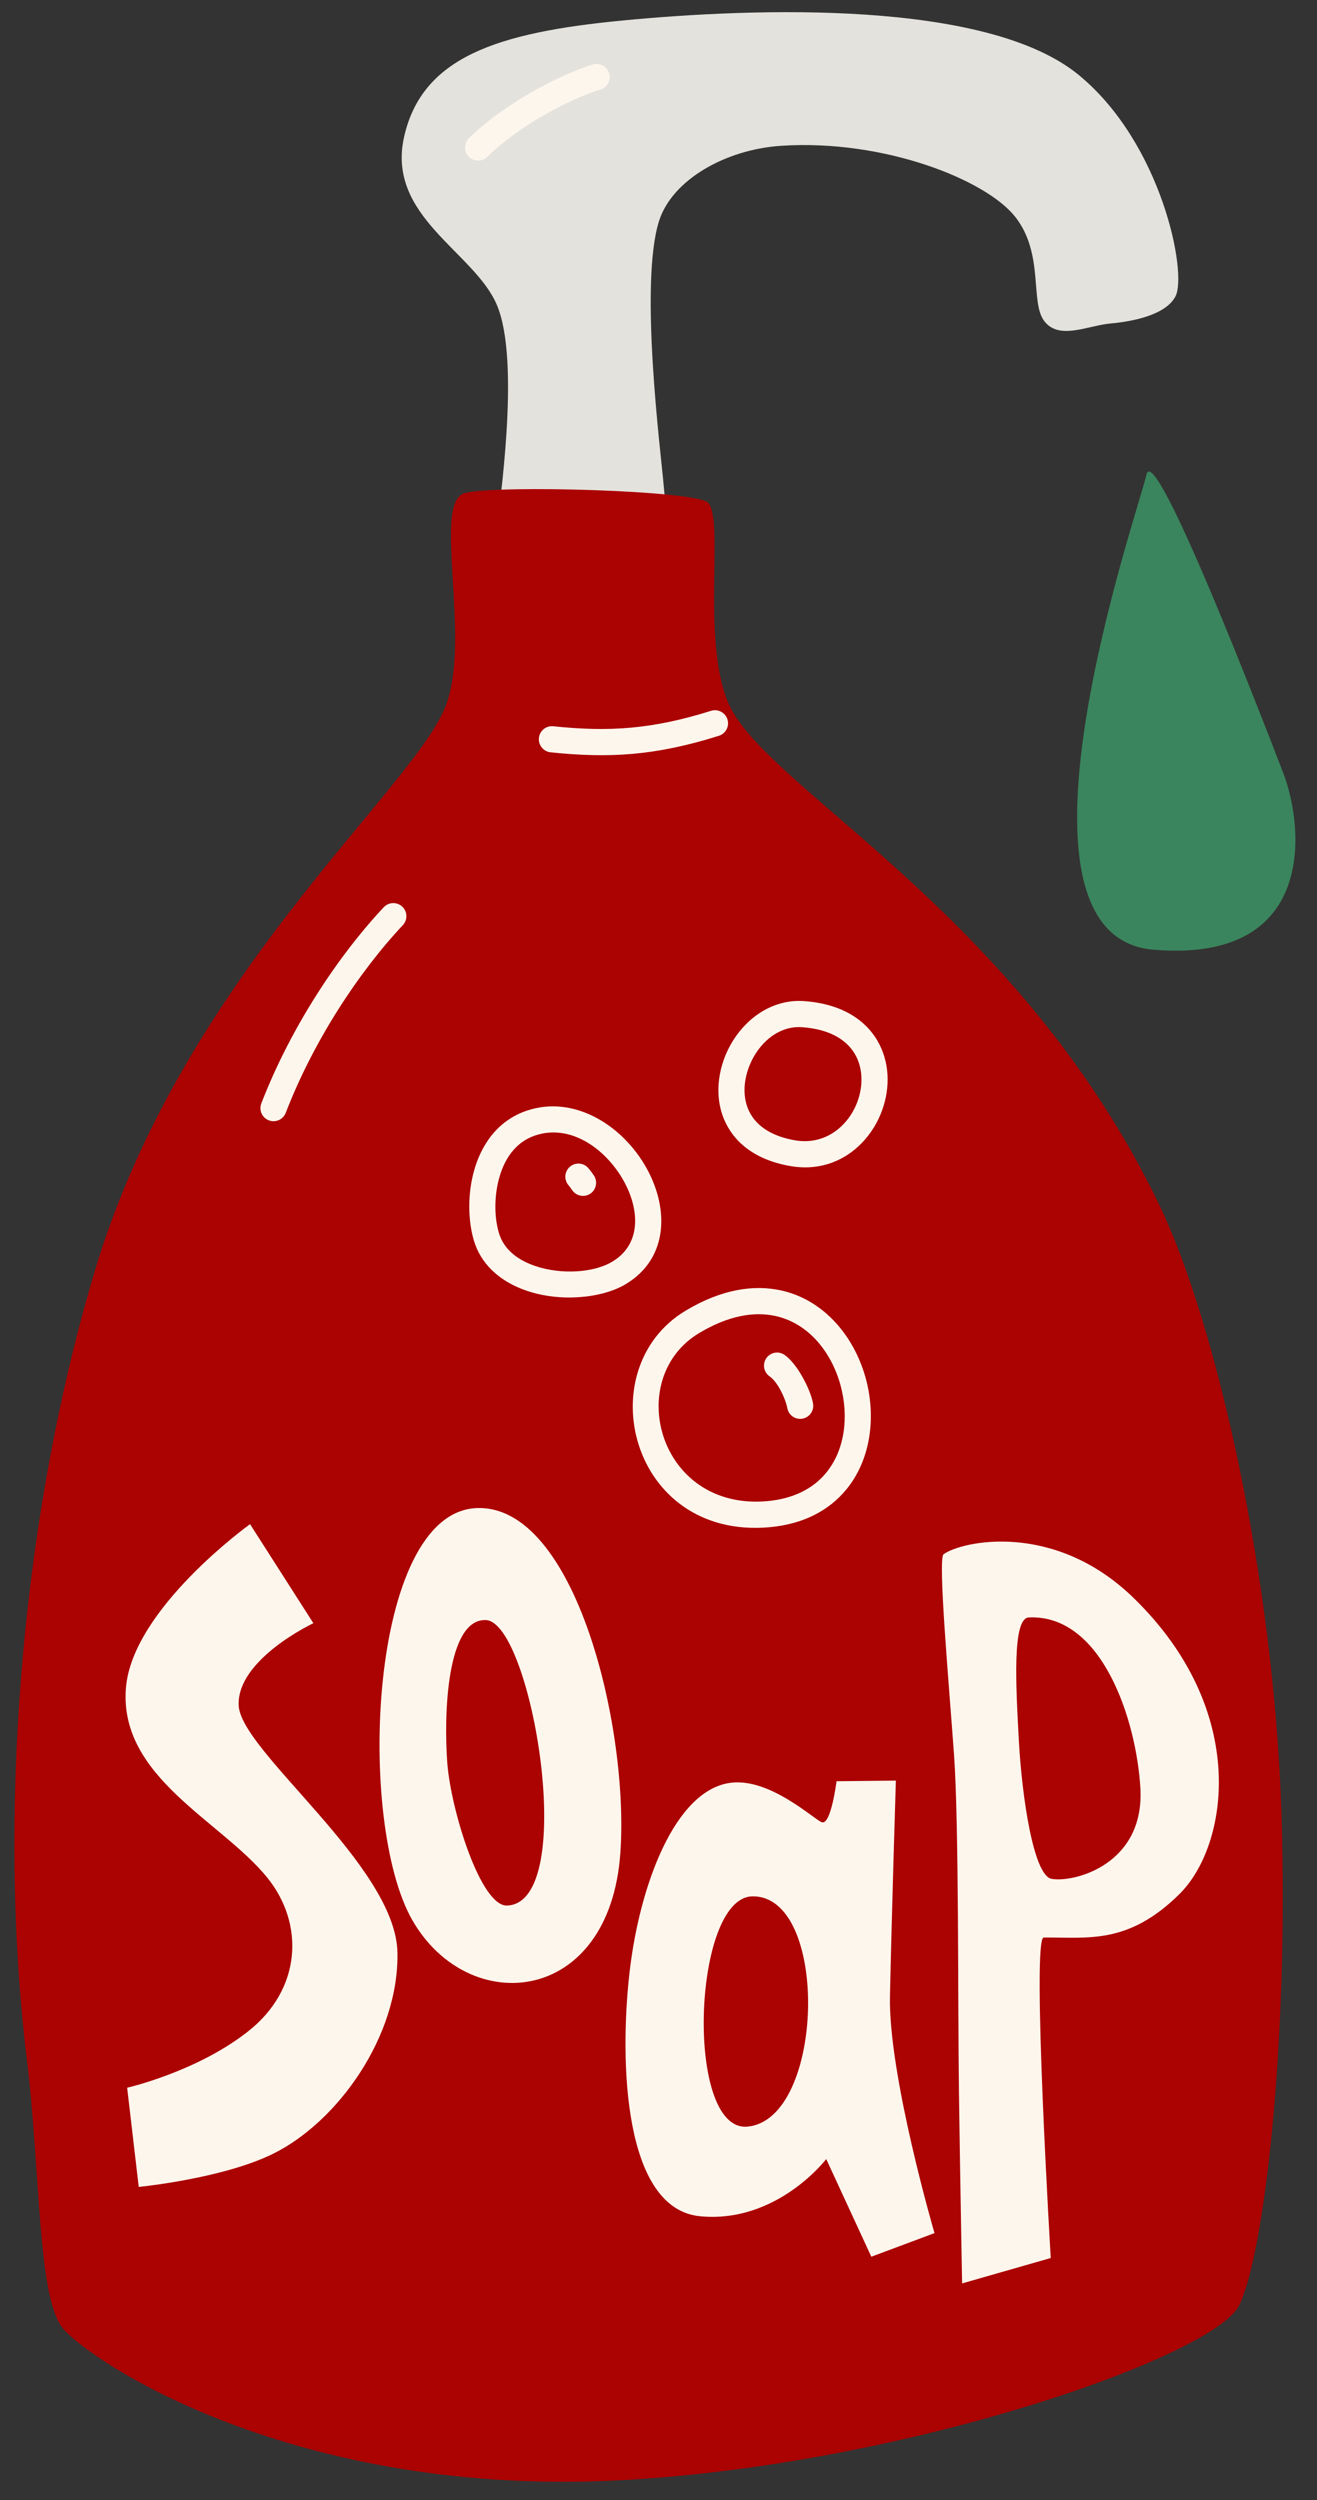
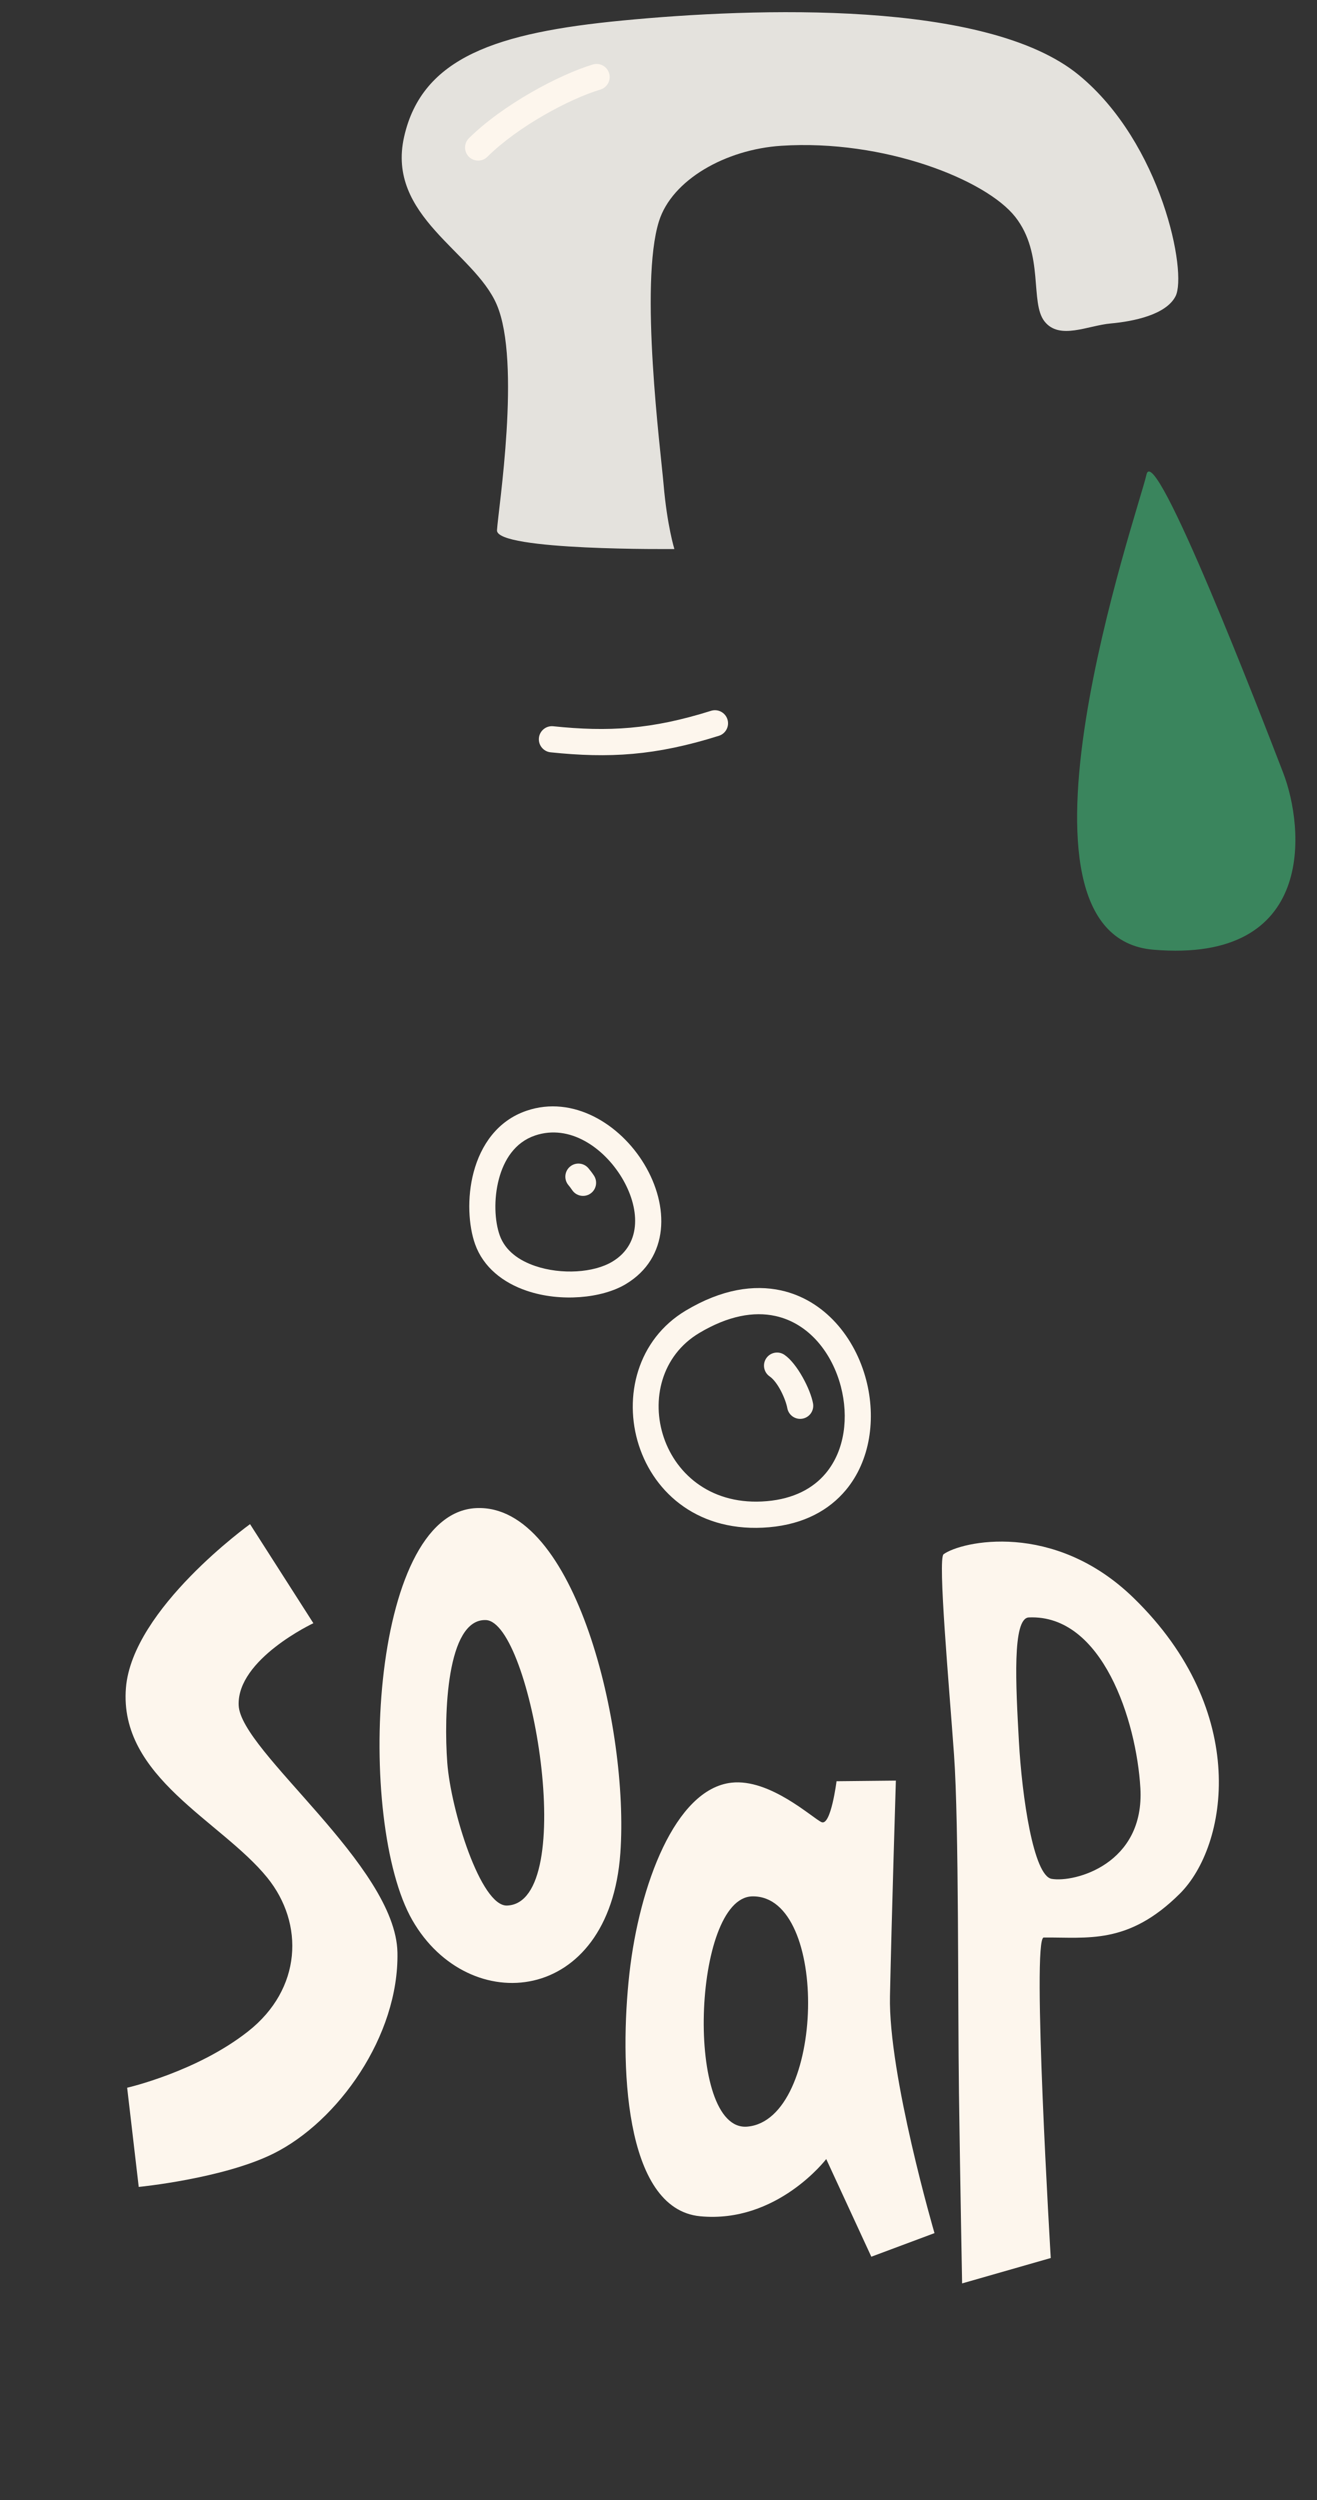
<svg xmlns="http://www.w3.org/2000/svg" clip-rule="evenodd" fill="#000000" fill-rule="evenodd" height="3555.1" preserveAspectRatio="xMidYMid meet" stroke-linejoin="round" stroke-miterlimit="2" version="1" viewBox="1066.9 226.2 1873.8 3555.1" width="1873.8" zoomAndPan="magnify">
  <rect x="1066.9" y="226.2" width="1873.8" height="3555.1" fill="#333333" stroke="none" />
  <g>
-     <path d="M40.143 23.208H3982.123V3995.648H40.143z" fill="none" transform="matrix(1.015 0 0 1.007 -40.733 -23.369)" />
    <g>
      <g id="change1_1">
        <path d="M8947.16,2021.95C8947.9,2009.36 8962.09,1919.21 8947,1884.06C8933.09,1851.66 8879.36,1830.16 8890.38,1781.48C8901.39,1732.79 8947.28,1717.85 9023.67,1710.48C9105.52,1702.58 9246.76,1697.75 9302.84,1743.73C9353.65,1785.39 9369.33,1864.87 9362.02,1879C9356.19,1890.27 9336.4,1894.33 9322.38,1895.59C9308.36,1896.85 9291.1,1905.91 9281.95,1894.36C9272.8,1882.81 9281.92,1853.21 9264.05,1830.48C9246.19,1807.74 9183.77,1782.91 9120.95,1787.01C9086.89,1789.24 9054.16,1807.83 9046.21,1833.09C9034.12,1871.51 9047.26,1973.57 9049.01,1993.84C9051.18,2019.22 9055.62,2033.43 9055.62,2033.43C9055.62,2033.43 8946.42,2034.55 8947.16,2021.95Z" fill="#e4e2dd" transform="translate(-19046.033 -3724.87) scale(2.327)" />
      </g>
      <g id="change2_1">
-         <path d="M8927.72,1999.15C8906.95,2004.18 8931.96,2087.57 8915.76,2129.41C8895.89,2180.68 8754.38,2296.03 8701.05,2475.26C8654.01,2633.32 8642.34,2815.11 8659.75,2956.87C8668,3024.04 8666.16,3101.07 8681.44,3120.35C8696.73,3139.63 8822.29,3225.34 9026.63,3213.35C9201.51,3203.08 9385.7,3137.3 9400.87,3106.82C9416.03,3076.34 9431.32,2947.73 9426.77,2805.51C9422.23,2663.3 9387.13,2506.77 9351.94,2433.85C9265.51,2254.69 9110.4,2179.29 9088.52,2127.36C9072.06,2088.3 9086.2,2015.98 9076.25,2005.15C9069.41,1997.7 8948.5,1994.12 8927.72,1999.15Z" fill="#ab0202" transform="translate(-19046.033 -3724.87) scale(2.327)" />
-       </g>
+         </g>
      <g id="change3_4">
        <path d="M8798.92,2546.76L8837.64,2607.29C8837.64,2607.29 8790.84,2629.26 8791.96,2657.45C8793.08,2685.64 8887.98,2755.33 8889.04,2808.48C8890.05,2859.47 8852.71,2911.88 8813.07,2931.48C8782.16,2946.76 8730.86,2951.77 8730.86,2951.77L8723.78,2891.15C8723.78,2891.15 8766.38,2881.45 8797.77,2856.69C8830.6,2830.81 8832.24,2790.88 8809.43,2762.75C8781.26,2728.02 8718.6,2701.42 8723.04,2646.77C8726.96,2598.42 8798.92,2546.76 8798.92,2546.76Z" fill="#fdf6ed" transform="translate(-19052.428 -3532.783) scale(2.327)" />
      </g>
      <g id="change3_5">
        <path d="M8950.01,2540.87C8886.29,2543.91 8878.78,2732.85 8912.13,2792.71C8945.47,2852.57 9029.06,2844.87 9035.48,2751.69C9040.76,2675.22 9008.74,2538.06 8950.01,2540.87ZM8955.66,2609.29C8932.42,2608.53 8930.73,2667.34 8932.83,2696.42C8934.94,2725.5 8952.68,2784.37 8968.3,2783.75C9011.23,2782.05 8982.79,2610.17 8955.66,2609.29Z" fill="#fdf6ed" transform="matrix(2.399 0 0 2.327 -19726.596 -3541.906)" />
      </g>
      <g id="change3_10">
        <path d="M9151.9,2728.86C9147,2726.46 9123.37,2702.05 9102.02,2704.75C9070.87,2708.7 9051.08,2767.64 9045.63,2821.27C9040.18,2874.9 9042.23,2965.2 9084.76,2969.7C9127.29,2974.2 9154.5,2934.74 9154.5,2934.74L9179.44,2994.42L9214.39,2980C9214.39,2980 9188.83,2883.43 9189.76,2835.17C9190.68,2786.9 9193.02,2703.47 9193.02,2703.47L9160.2,2703.86C9160.2,2703.86 9157.08,2731.4 9151.9,2728.86ZM9113.6,2774.22C9097.03,2774.56 9087.67,2810.61 9086.8,2846.13C9085.92,2881.65 9093.53,2916.66 9110.9,2914.92C9153.81,2910.64 9156.52,2773.32 9113.6,2774.22Z" fill="#fdf6ed" transform="matrix(2.572 0 0 2.327 -21302.929 -3532.783)" />
      </g>
      <g id="change3_9">
        <path d="M9220.69,2565.16C9229.41,2557.32 9276.01,2544.34 9316.17,2591.82C9374.89,2661.25 9363.61,2743.37 9339.36,2772.65C9313.39,2804.01 9292.98,2799.1 9271.02,2799.36C9264.89,2799.43 9274.56,2995.21 9274.56,2995.21L9230.01,3010.73C9230.01,3010.73 9229.08,2951.39 9228.43,2894.45C9227.81,2840.16 9228.46,2730.47 9225.94,2687.54C9223.42,2644.61 9217.73,2567.83 9220.69,2565.16ZM9263.54,2603.76C9255.13,2604.2 9257,2645.32 9258.55,2679.42C9260.1,2713.52 9265.9,2761.62 9275.02,2763.52C9286.45,2765.91 9321.85,2754.62 9319.6,2707.98C9317.62,2666.94 9300.56,2601.79 9263.54,2603.76Z" fill="#fdf6ed" transform="matrix(2.831 0 0 2.327 -23694.387 -3532.783)" />
      </g>
      <g id="change4_1">
        <path d="M9325.48,1987.09C9322.69,2003.95 9270.44,2204.19 9327.92,2210.69C9385.41,2217.19 9381.1,2153.38 9373.62,2127.43C9366.14,2101.48 9328.26,1970.23 9325.48,1987.09Z" fill="#3a855d" transform="matrix(4.041 0 0 3.021 -34986.207 -5101.812)" />
      </g>
      <g id="change3_7">
        <path d="M8988.42,2144.76C9023.59,2151.92 9051.99,2153.09 9091.84,2144.67C9096.16,2143.76 9098.92,2139.51 9098.01,2135.19C9097.1,2130.87 9092.85,2128.1 9088.53,2129.01C9051.18,2136.9 9024.58,2135.79 8991.61,2129.08C8987.29,2128.2 8983.06,2130.99 8982.18,2135.32C8981.3,2139.64 8984.09,2143.87 8988.42,2144.76Z" fill="#fdf6ed" transform="matrix(2.316 -.225 .225 2.316 -19449.517 -1648.9)" />
      </g>
      <g id="change3_11">
        <path d="M8941.27,1793.75C8960.08,1775.11 8991.58,1758.29 9010.35,1752.67C9014.58,1751.4 9016.99,1746.94 9015.72,1742.71C9014.45,1738.48 9009.99,1736.07 9005.76,1737.34C8985.17,1743.51 8950.64,1761.95 8930.01,1782.38C8926.87,1785.49 8926.85,1790.56 8929.95,1793.7C8933.06,1796.83 8938.13,1796.86 8941.27,1793.75Z" fill="#fdf6ed" transform="translate(-19046.033 -3724.87) scale(2.327)" />
      </g>
      <g id="change3_12">
-         <path d="M8877.93,2252.31C8849.73,2282.34 8820.84,2326.19 8803.07,2372.19C8801.48,2376.31 8803.53,2380.95 8807.65,2382.54C8811.77,2384.13 8816.41,2382.07 8818,2377.95C8834.99,2333.95 8862.61,2291.99 8889.59,2263.27C8892.61,2260.05 8892.46,2254.98 8889.24,2251.96C8886.02,2248.94 8880.95,2249.09 8877.93,2252.31Z" fill="#fdf6ed" transform="translate(-19046.033 -3724.87) scale(2.327)" />
-       </g>
+         </g>
      <g id="change3_3">
        <path d="M9061.43,2447.76C9002.03,2483.22 9027.2,2587.63 9112.41,2580.18C9133.82,2578.3 9149.14,2569.58 9159.26,2557.47C9174.26,2539.52 9177.82,2513.71 9171.73,2490.28C9164.94,2464.14 9146.26,2441.3 9119.61,2435.45C9103.17,2431.85 9083.46,2434.6 9061.43,2447.76L9061.43,2447.76ZM9069.63,2461.49C9087.31,2450.94 9102.99,2448.19 9116.18,2451.08C9136.95,2455.64 9150.96,2473.94 9156.25,2494.3C9161.03,2512.72 9158.77,2533.1 9146.98,2547.2C9139.25,2556.46 9127.38,2562.81 9111.01,2564.24C9044.5,2570.05 9023.26,2489.18 9069.63,2461.49L9069.63,2461.49Z" fill="#fdf6ed" transform="translate(-19043.267 -3606.159) scale(2.327)" />
      </g>
      <g id="change3_1">
        <path d="M8975.03,2347.5C8957.19,2353.53 8947,2368.49 8942.58,2385.09C8938.38,2400.87 8939.52,2417.99 8943.47,2429.07C8948.51,2443.19 8960.54,2452.64 8975.12,2457.57C8995.68,2464.53 9021.08,2462.22 9035.67,2453.44C9062.36,2437.38 9062.22,2405.65 9046.93,2380.23C9032.08,2355.55 9003.31,2337.94 8975.03,2347.5L8975.03,2347.5ZM8980.15,2362.66C9001.28,2355.51 9022.12,2370.04 9033.22,2388.48C9043.87,2406.18 9046.01,2428.55 9027.42,2439.73C9016.06,2446.56 8996.26,2447.84 8980.25,2442.41C8970.44,2439.09 8961.93,2433.19 8958.54,2423.69C8955.44,2415 8954.75,2401.58 8958.04,2389.21C8961.11,2377.66 8967.74,2366.85 8980.15,2362.66L8980.15,2362.66Z" fill="#fdf6ed" transform="translate(-19068.607 -3657.04) scale(2.327)" />
      </g>
      <g id="change3_6">
-         <path d="M9123.22,2281.51C9105.4,2280.26 9089.66,2290.41 9080.21,2305.13C9070.91,2319.61 9067.9,2338.29 9074.39,2353.75C9079.97,2367.03 9092.46,2378.4 9114.84,2382.32C9141.19,2386.95 9161.62,2371.14 9170.12,2350.6C9175.79,2336.9 9176.04,2321.18 9169.5,2308.19C9162.57,2294.44 9148.03,2283.27 9123.22,2281.51L9123.22,2281.51ZM9122.09,2297.47C9139.58,2298.71 9150.33,2305.69 9155.21,2315.39C9159.69,2324.3 9159.23,2335.08 9155.34,2344.48C9149.5,2358.57 9135.68,2369.73 9117.61,2366.56C9104.58,2364.28 9096.03,2358.91 9091.35,2351.72C9086.84,2344.78 9086.03,2336.36 9087.7,2328.32C9091.11,2311.83 9104.8,2296.25 9122.09,2297.47L9122.09,2297.47Z" fill="#fdf6ed" transform="translate(-19019.028 -3659.342) scale(2.327)" />
-       </g>
+         </g>
      <g id="change3_8">
        <path d="M9112.69,2488.02C9117.72,2491.47 9122.47,2501.87 9123.47,2507.39C9124.26,2511.73 9128.42,2514.62 9132.77,2513.83C9137.11,2513.04 9140,2508.88 9139.21,2504.53C9137.66,2495.96 9129.56,2480.2 9121.75,2474.83C9118.11,2472.33 9113.13,2473.25 9110.63,2476.89C9108.13,2480.53 9109.05,2485.52 9112.69,2488.02Z" fill="#fdf6ed" transform="translate(-19043.267 -3606.159) scale(2.327)" />
      </g>
      <g id="change3_2">
        <path d="M9001.42,2396.97C9002.04,2397.72 9002.85,2398.71 9003.74,2400.05C9006.18,2403.73 9011.15,2404.73 9014.83,2402.29C9018.51,2399.84 9019.51,2394.87 9017.06,2391.19C9015.79,2389.28 9014.65,2387.87 9013.76,2386.79C9010.95,2383.38 9005.91,2382.89 9002.5,2385.7C8999.09,2388.51 8998.61,2393.56 9001.42,2396.97Z" fill="#fdf6ed" transform="translate(-19070.788 -3666.48) scale(2.327)" />
      </g>
    </g>
  </g>
</svg>